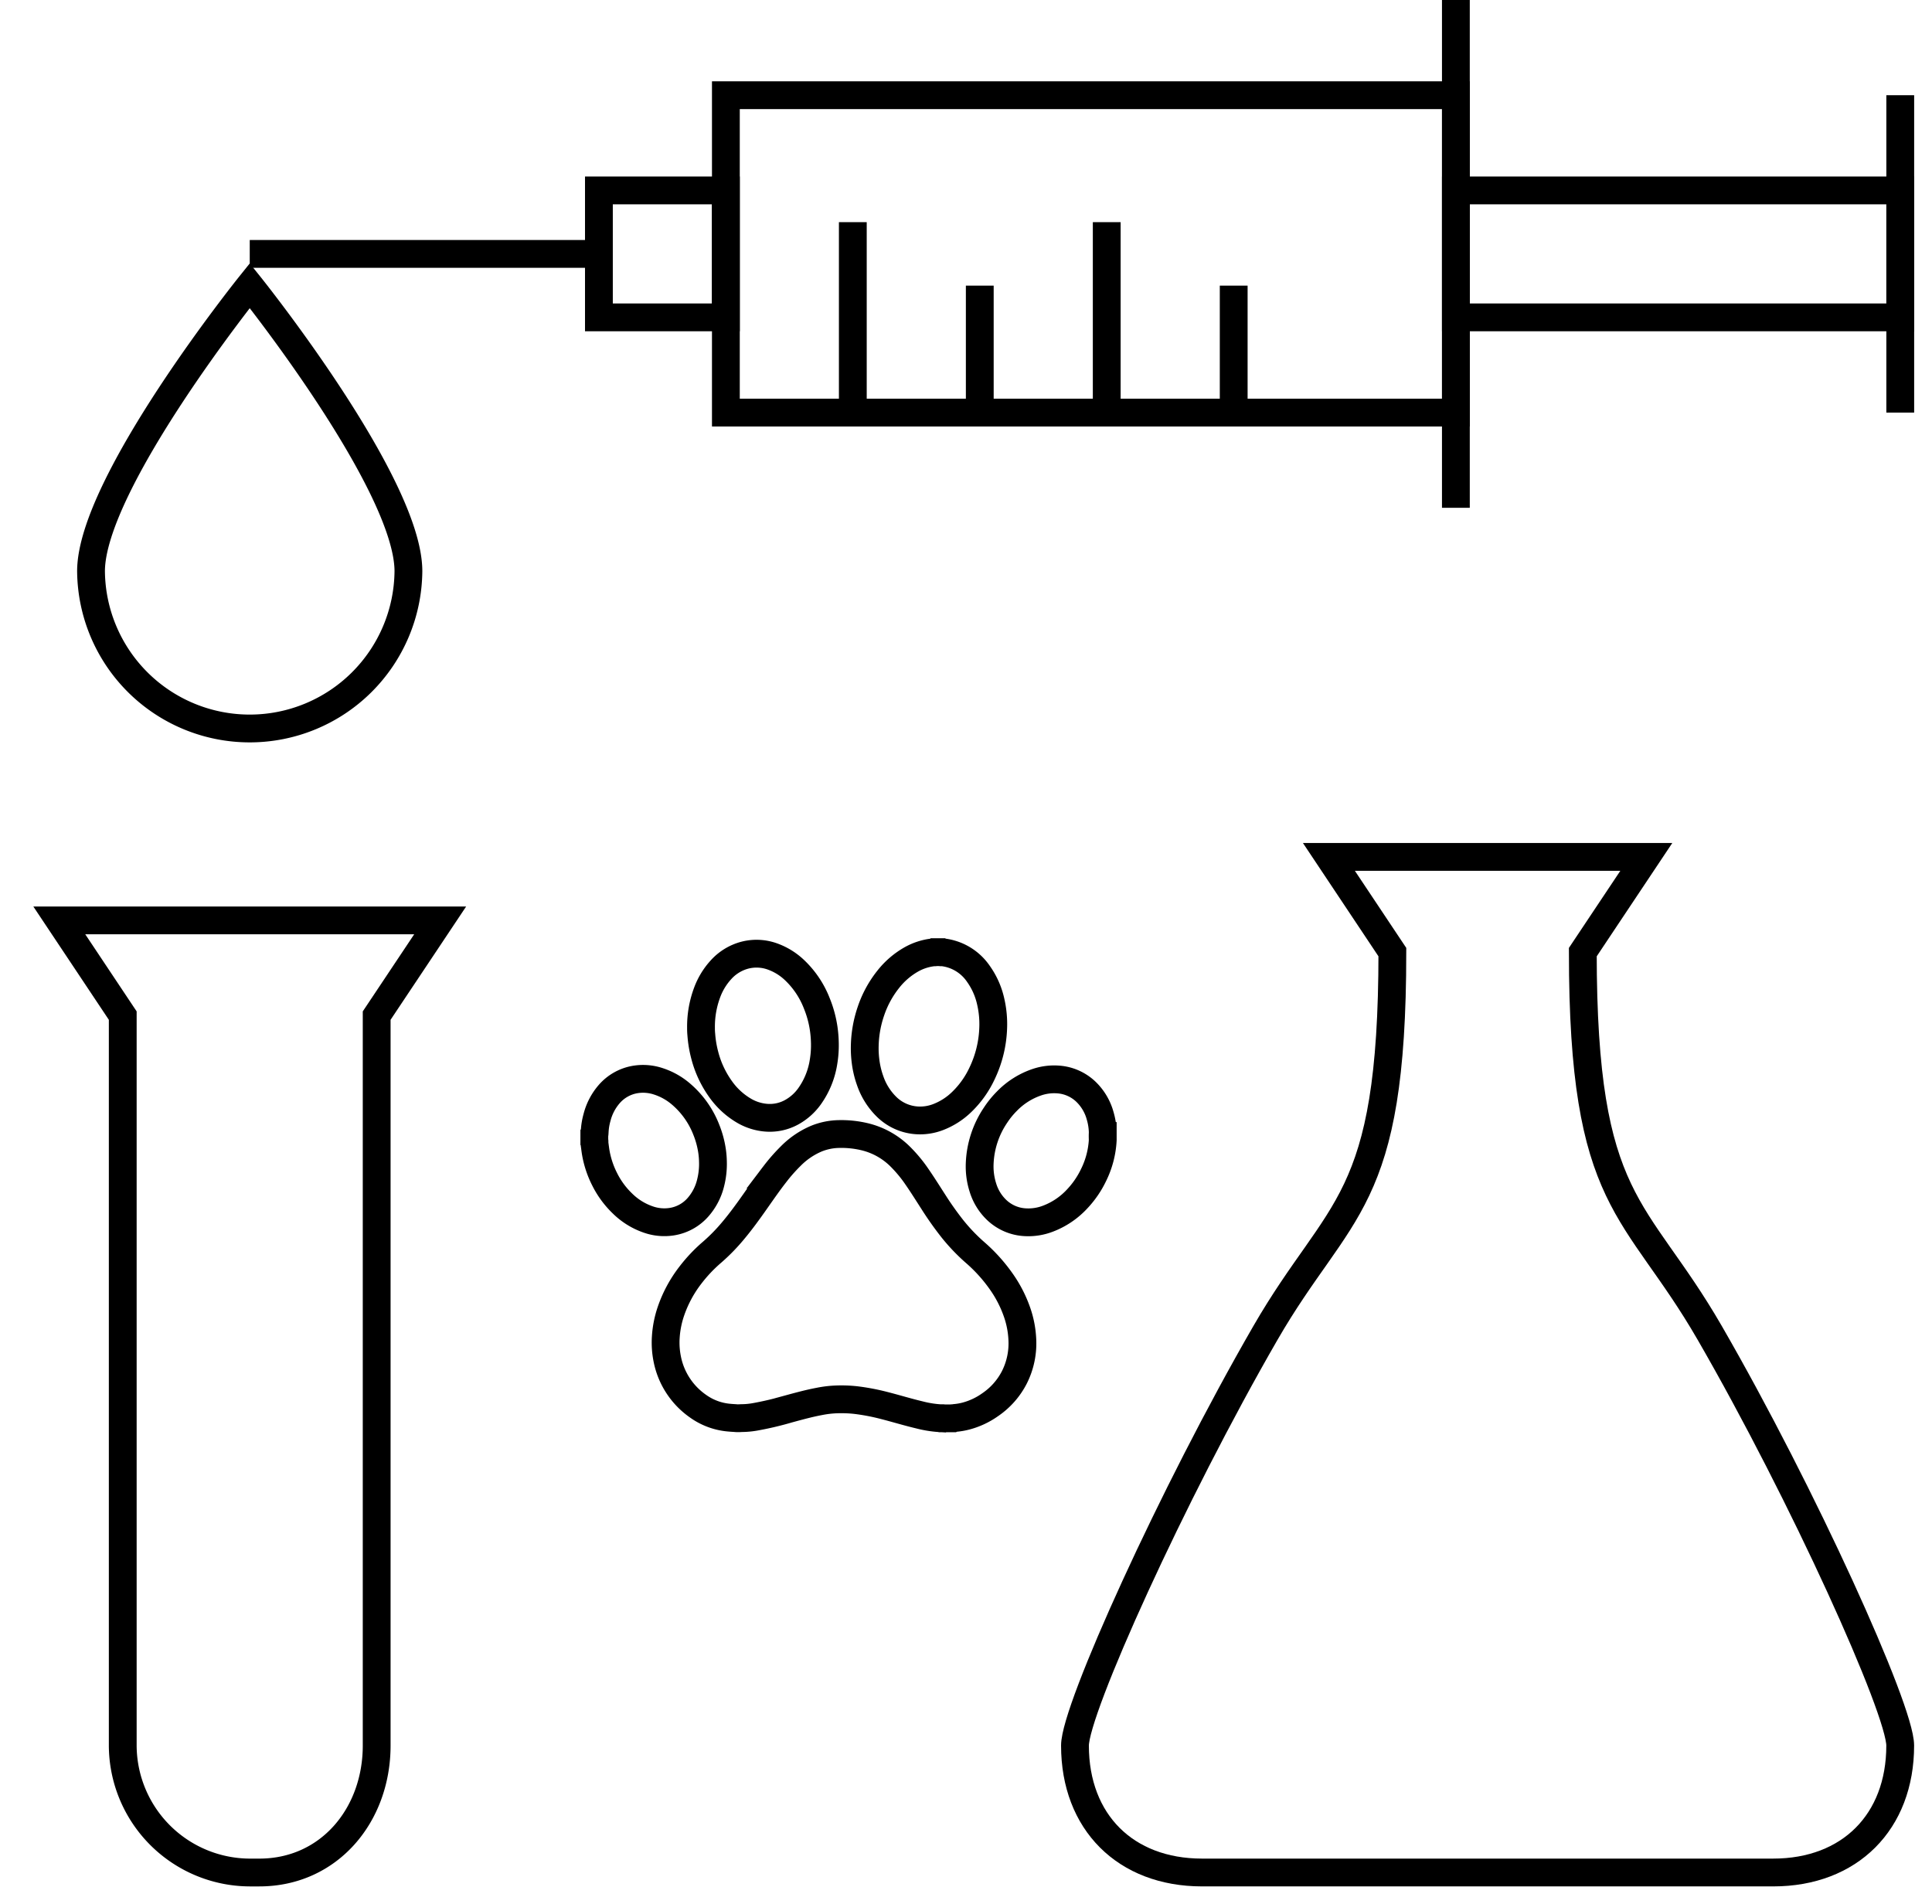
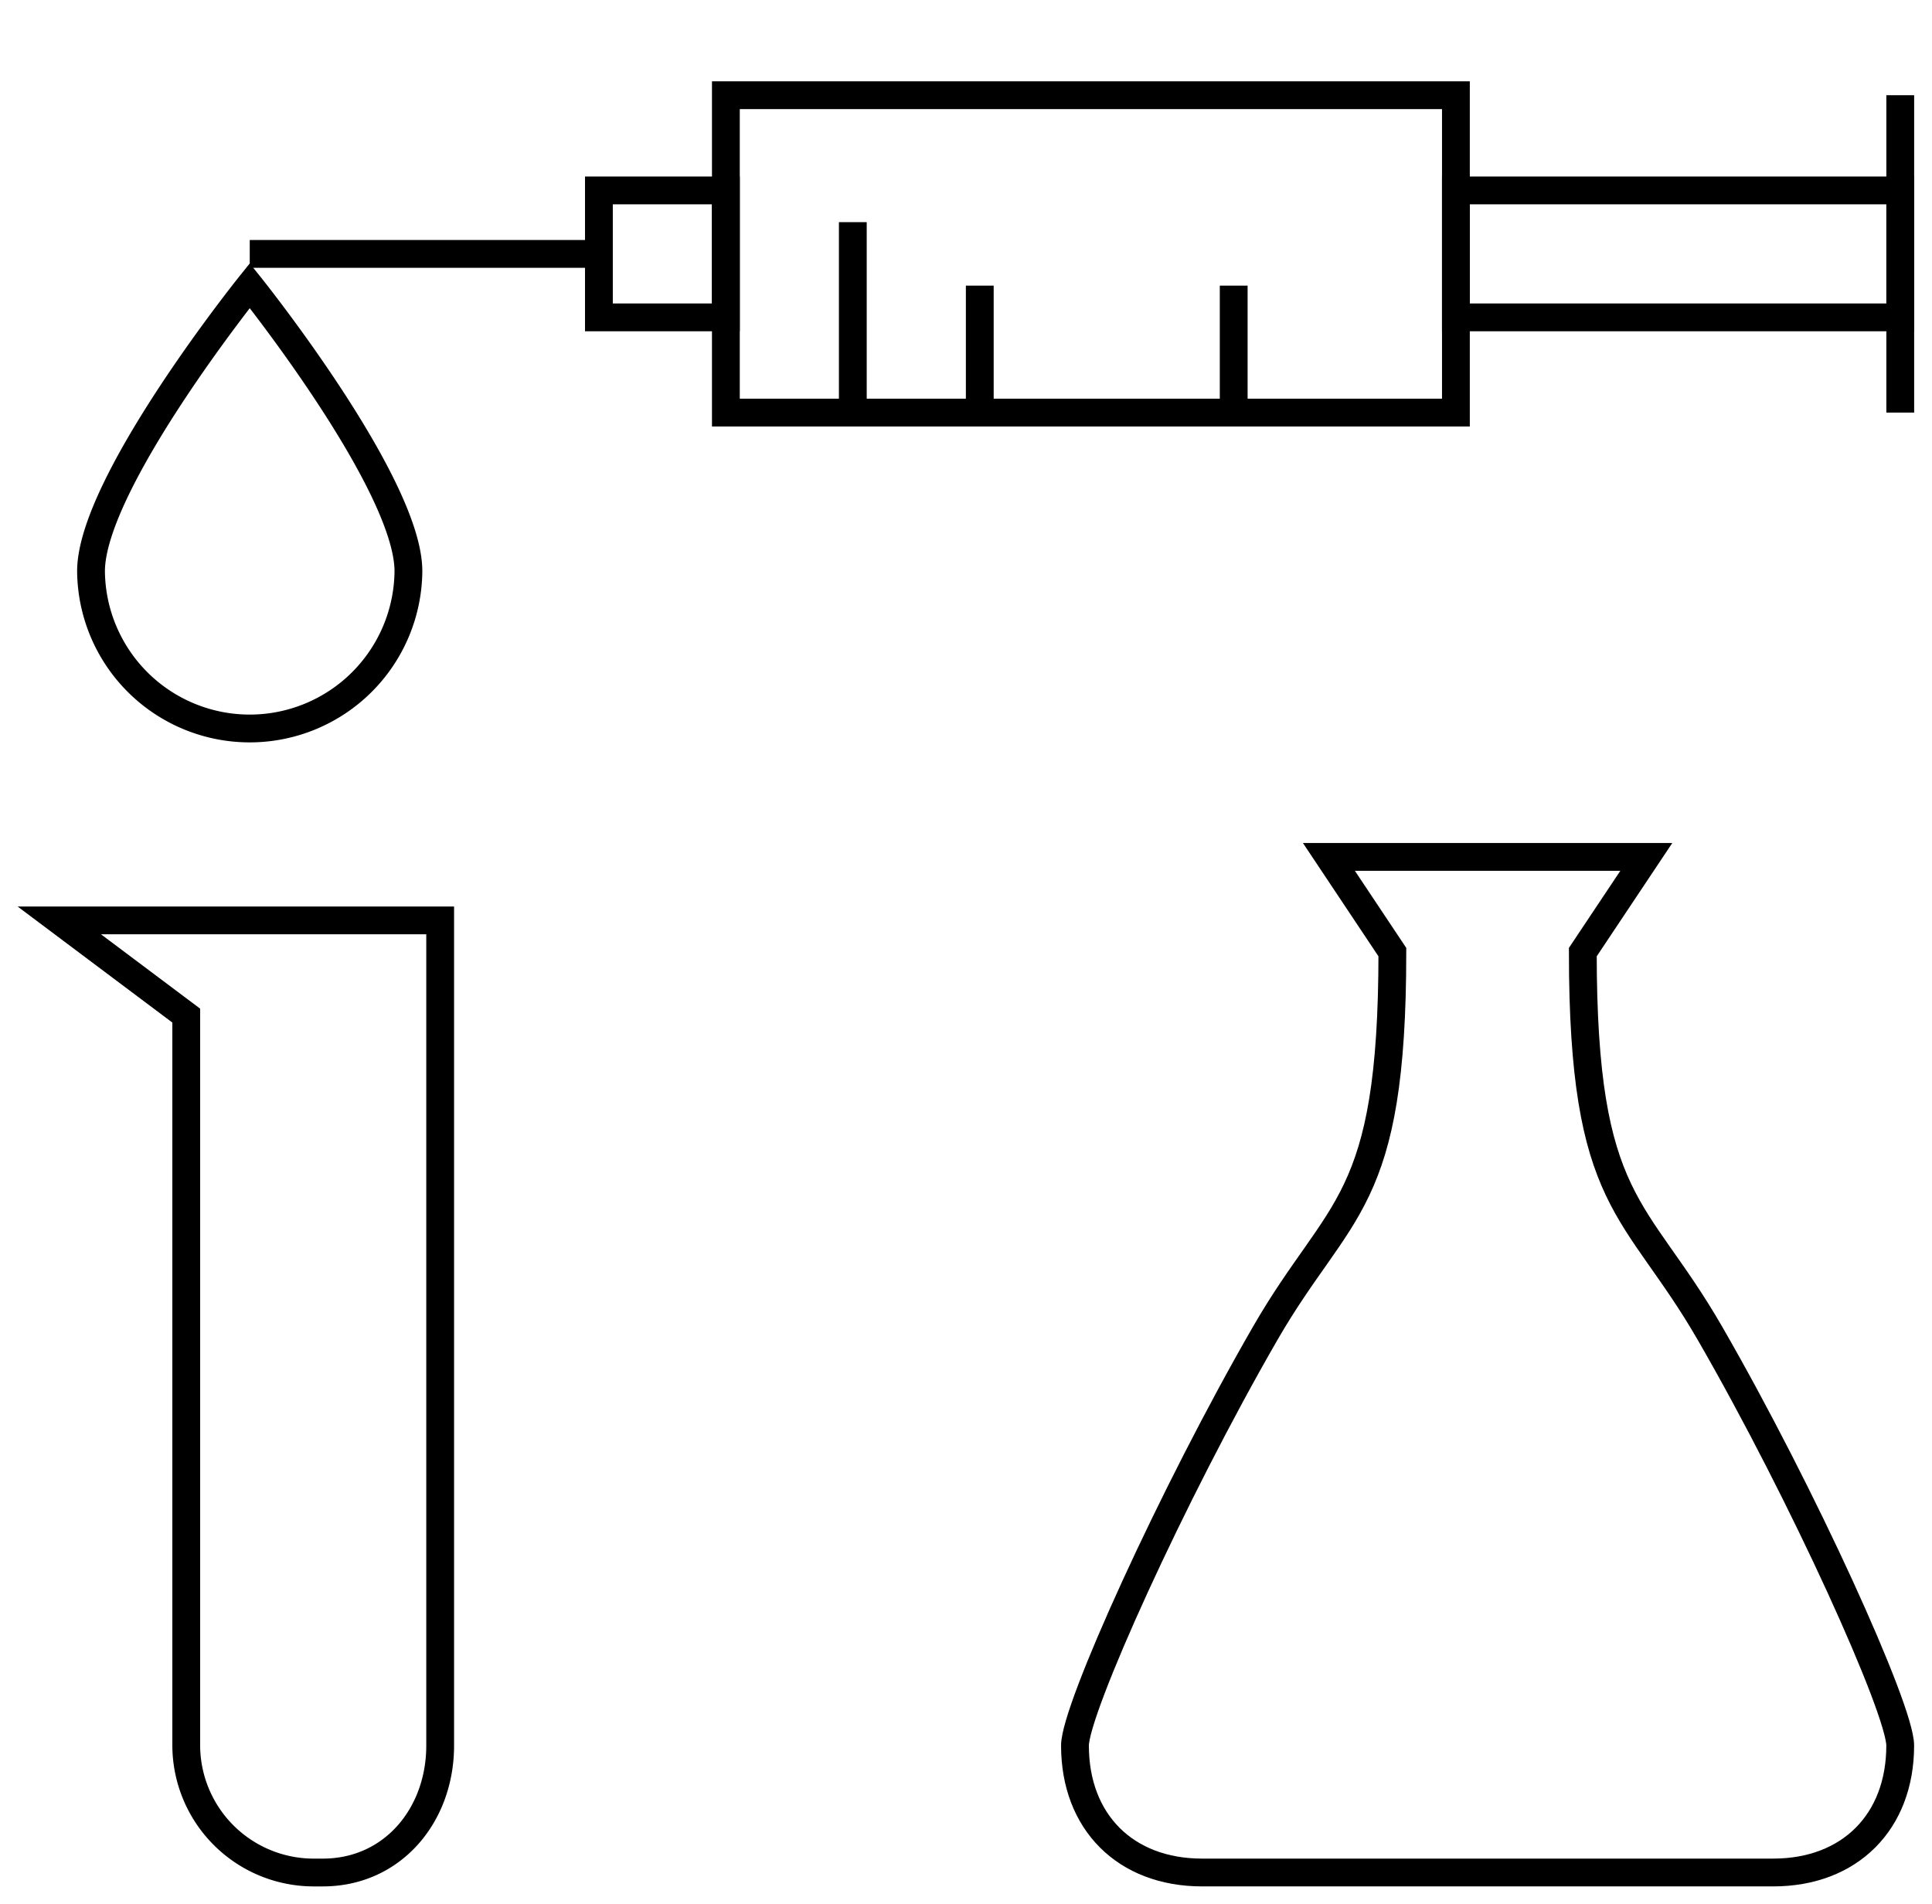
<svg xmlns="http://www.w3.org/2000/svg" id="Group_1105" data-name="Group 1105" width="138.984" height="137" viewBox="0 0 138.984 137">
  <defs>
    <clipPath id="clip-path">
      <rect id="Rectangle_2785" data-name="Rectangle 2785" width="138.984" height="137" fill="none" stroke="#000" stroke-width="2" />
    </clipPath>
  </defs>
  <g id="Group_70" data-name="Group 70" clip-path="url(#clip-path)">
    <path id="Path_181" data-name="Path 181" d="M25.7,29.55a11.417,11.417,0,0,1-22.833,0C2.868,23.23,14.285,9,14.285,9S25.7,23.23,25.7,29.55Z" transform="translate(3.681 11.55)" fill="none" stroke="#000" stroke-miterlimit="10" stroke-width="2" />
    <path id="Path_182" data-name="Path 182" d="M70.4,33.85,74.968,27H52.135L56.7,33.85c0,18.267-3.79,18.141-9.133,27.4-6.7,11.611-13.7,27.08-13.7,29.683,0,5.5,3.633,9.131,9.133,9.133H84.1c5.5,0,9.133-3.633,9.133-9.133,0-2.6-7-18.073-13.7-29.683C74.192,51.991,70.4,52.117,70.4,33.85Z" transform="translate(43.464 34.65)" fill="none" stroke="#000" stroke-miterlimit="10" stroke-width="2" />
-     <path id="Path_183" data-name="Path 183" d="M1.868,29h27.4L24.7,35.85V88.367c0,5.014-3.427,9.133-8.444,9.133h-.69a9.172,9.172,0,0,1-9.133-9.133V35.85Z" transform="translate(2.397 37.217)" fill="none" stroke="#000" stroke-miterlimit="10" stroke-width="2" />
+     <path id="Path_183" data-name="Path 183" d="M1.868,29h27.4V88.367c0,5.014-3.427,9.133-8.444,9.133h-.69a9.172,9.172,0,0,1-9.133-9.133V35.85Z" transform="translate(2.397 37.217)" fill="none" stroke="#000" stroke-miterlimit="10" stroke-width="2" />
    <line id="Line_33" data-name="Line 33" x2="25.117" transform="translate(17.966 18.267)" fill="none" stroke="#000" stroke-miterlimit="10" stroke-width="2" />
    <rect id="Rectangle_2782" data-name="Rectangle 2782" width="9.133" height="9.133" transform="translate(43.084 13.7)" fill="none" stroke="#000" stroke-miterlimit="10" stroke-width="2" />
    <rect id="Rectangle_2783" data-name="Rectangle 2783" width="52.517" height="22.833" transform="translate(52.218 6.85)" fill="none" stroke="#000" stroke-miterlimit="10" stroke-width="2" />
-     <line id="Line_34" data-name="Line 34" y2="36.533" transform="translate(104.733)" fill="none" stroke="#000" stroke-miterlimit="10" stroke-width="2" />
    <rect id="Rectangle_2784" data-name="Rectangle 2784" width="31.967" height="9.133" transform="translate(104.734 13.7)" fill="none" stroke="#000" stroke-miterlimit="10" stroke-width="2" />
    <line id="Line_35" data-name="Line 35" y2="22.833" transform="translate(136.7 6.85)" fill="none" stroke="#000" stroke-miterlimit="10" stroke-width="2" />
    <line id="Line_36" data-name="Line 36" y2="13.7" transform="translate(61.35 15.983)" fill="none" stroke="#000" stroke-miterlimit="10" stroke-width="2" />
    <line id="Line_37" data-name="Line 37" y2="9.133" transform="translate(70.483 20.55)" fill="none" stroke="#000" stroke-miterlimit="10" stroke-width="2" />
-     <line id="Line_38" data-name="Line 38" y2="13.7" transform="translate(79.616 15.983)" fill="none" stroke="#000" stroke-miterlimit="10" stroke-width="2" />
    <line id="Line_39" data-name="Line 39" y2="9.133" transform="translate(88.75 20.55)" fill="none" stroke="#000" stroke-miterlimit="10" stroke-width="2" />
  </g>
-   <path id="Path_1413" data-name="Path 1413" d="M11.154,34.525c-.147-.01-.3-.018-.443-.032a4.5,4.5,0,0,1-2.257-.834,5.4,5.4,0,0,1-2.2-3.366,5.97,5.97,0,0,1-.108-1.6,7.122,7.122,0,0,1,.365-1.844,9.023,9.023,0,0,1,1.416-2.625,10.907,10.907,0,0,1,1.559-1.644,13.423,13.423,0,0,0,1.485-1.519c.576-.684,1.1-1.409,1.613-2.139.455-.645.9-1.295,1.385-1.919a12.514,12.514,0,0,1,1.174-1.338,5.748,5.748,0,0,1,1.819-1.239,4.5,4.5,0,0,1,1.627-.338,7.216,7.216,0,0,1,1.887.2,5.42,5.42,0,0,1,2.478,1.366,9.916,9.916,0,0,1,1.275,1.529c.4.579.775,1.18,1.157,1.773A23.414,23.414,0,0,0,26.761,20.9a13.409,13.409,0,0,0,1.64,1.715,11.557,11.557,0,0,1,1.91,2.128,8.888,8.888,0,0,1,1.11,2.179,6.877,6.877,0,0,1,.369,1.87,5.429,5.429,0,0,1-.56,2.783,5.3,5.3,0,0,1-1.745,1.983,5.392,5.392,0,0,1-1.787.831,4.734,4.734,0,0,1-.7.121c-.033,0-.064.01-.1.015s-.065,0-.1.009-.055-.009-.08.008h-.606c-.024-.018-.051-.005-.077-.008h-.128a7.831,7.831,0,0,1-1.518-.241c-.846-.2-1.677-.457-2.519-.672a15.544,15.544,0,0,0-2.071-.394,9.693,9.693,0,0,0-1.456-.045,7.682,7.682,0,0,0-1.155.144c-.753.141-1.492.345-2.231.546a22.8,22.8,0,0,1-2.363.559,5.826,5.826,0,0,1-.982.094c-.068,0-.135.01-.2.008A1.54,1.54,0,0,1,11.154,34.525Zm14.93-33.51a3.6,3.6,0,0,1,2.557,1.557,5.464,5.464,0,0,1,.879,1.987,7.188,7.188,0,0,1,.179,1.88,8.2,8.2,0,0,1-.819,3.325,6.892,6.892,0,0,1-1.38,1.952,5.02,5.02,0,0,1-1.775,1.157,3.61,3.61,0,0,1-1.475.233A3.426,3.426,0,0,1,22,12.1a4.81,4.81,0,0,1-1.152-1.849,6.526,6.526,0,0,1-.344-1.5,7.308,7.308,0,0,1-.044-1.058A8.216,8.216,0,0,1,20.9,5.254a7.52,7.52,0,0,1,1.25-2.3,5.669,5.669,0,0,1,1.67-1.435,4.12,4.12,0,0,1,1.545-.5.116.116,0,0,1,.052-.007h.052c.026,0,.052.009.075-.009H25.9c.023.018.049.006.074.009h.053A.1.1,0,0,1,26.084,1.015ZM1.033,13.874a4.594,4.594,0,0,1,.165-.979,4.1,4.1,0,0,1,.876-1.68,3.173,3.173,0,0,1,1.791-1.037,3.467,3.467,0,0,1,1.714.108,4.76,4.76,0,0,1,1.725.981,6.428,6.428,0,0,1,1.747,2.489,6.713,6.713,0,0,1,.425,1.565,6.17,6.17,0,0,1,.062.788,5.512,5.512,0,0,1-.165,1.481,4.13,4.13,0,0,1-.89,1.741,3.159,3.159,0,0,1-1.911,1.062,3.48,3.48,0,0,1-1.65-.144A4.913,4.913,0,0,1,3.03,19.086,6.327,6.327,0,0,1,1.742,17.33a6.776,6.776,0,0,1-.655-2.039c-.018-.126-.034-.252-.051-.378-.013-.058-.008-.117-.022-.174a.389.389,0,0,1,0-.072c0-.031.01-.063-.01-.094V14.11c.029-.042.015-.089.018-.135A.185.185,0,0,1,1.033,13.874ZM8.679,6.443A7.006,7.006,0,0,1,9.122,3.9a4.965,4.965,0,0,1,.994-1.631,3.514,3.514,0,0,1,1.731-1.053,3.37,3.37,0,0,1,2.019.115,4.511,4.511,0,0,1,1.543.965,6.57,6.57,0,0,1,1.6,2.388A7.8,7.8,0,0,1,17.5,6.468a8.329,8.329,0,0,1,.089,1.054A7.22,7.22,0,0,1,17.5,8.851a5.8,5.8,0,0,1-1.02,2.532,3.9,3.9,0,0,1-1.281,1.137,3.267,3.267,0,0,1-1.845.392,3.742,3.742,0,0,1-1.64-.538,5.423,5.423,0,0,1-1.644-1.542A7.318,7.318,0,0,1,8.944,8.4,8.05,8.05,0,0,1,8.7,6.936,4.553,4.553,0,0,1,8.679,6.443Zm28.9,7.97v.107a6.448,6.448,0,0,1-.661,2.518,6.688,6.688,0,0,1-1.162,1.7,5.537,5.537,0,0,1-2.164,1.456,3.927,3.927,0,0,1-1.563.241,3.218,3.218,0,0,1-2.069-.873,3.725,3.725,0,0,1-1-1.617,5,5,0,0,1-.234-1.71,6.668,6.668,0,0,1,1.146-3.512,6.317,6.317,0,0,1,.813-1,5.441,5.441,0,0,1,2.193-1.377,3.858,3.858,0,0,1,1.482-.184,3.209,3.209,0,0,1,2.01.884,3.788,3.788,0,0,1,1.026,1.741,4.581,4.581,0,0,1,.182,1.129v.108C37.57,14.152,37.571,14.283,37.574,14.414Z" transform="translate(41.75 67.5)" fill="none" stroke="#000" stroke-miterlimit="10" stroke-width="2" />
</svg>